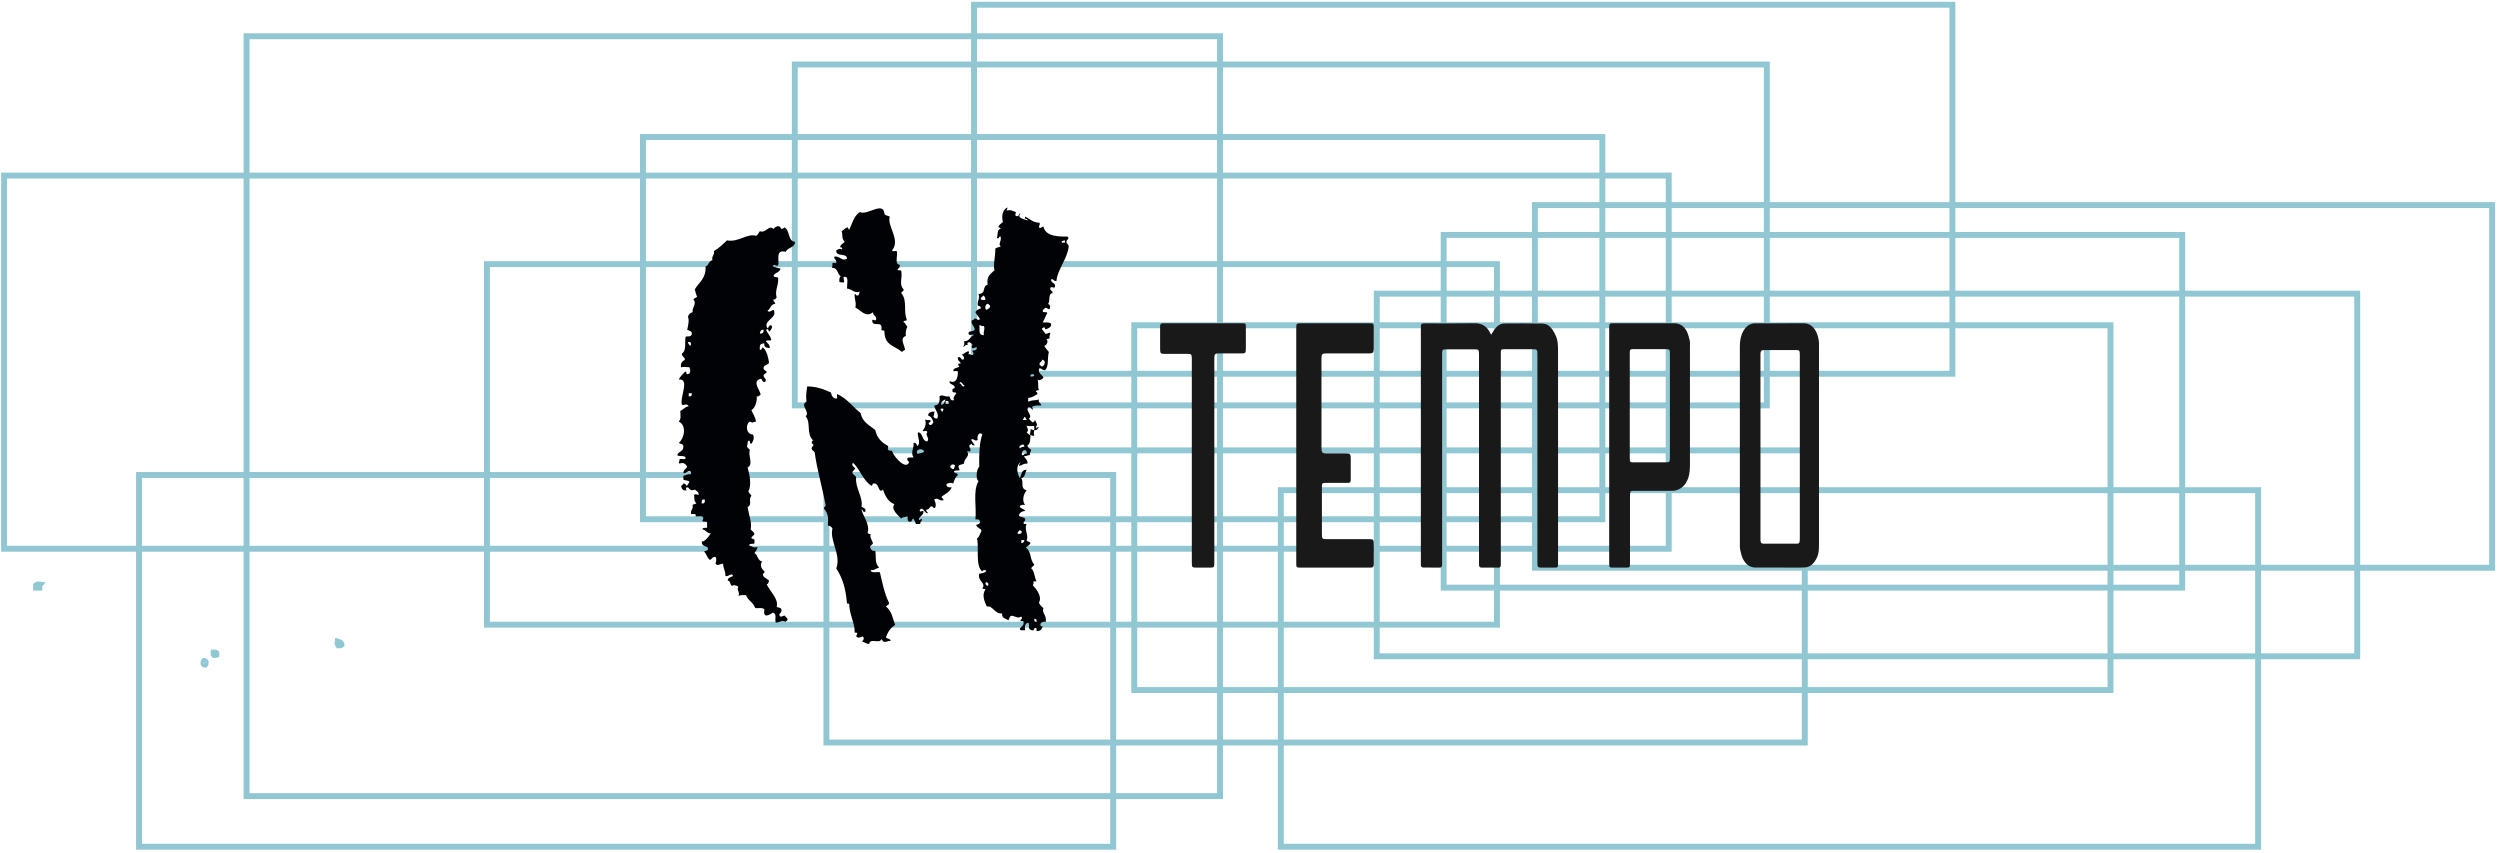
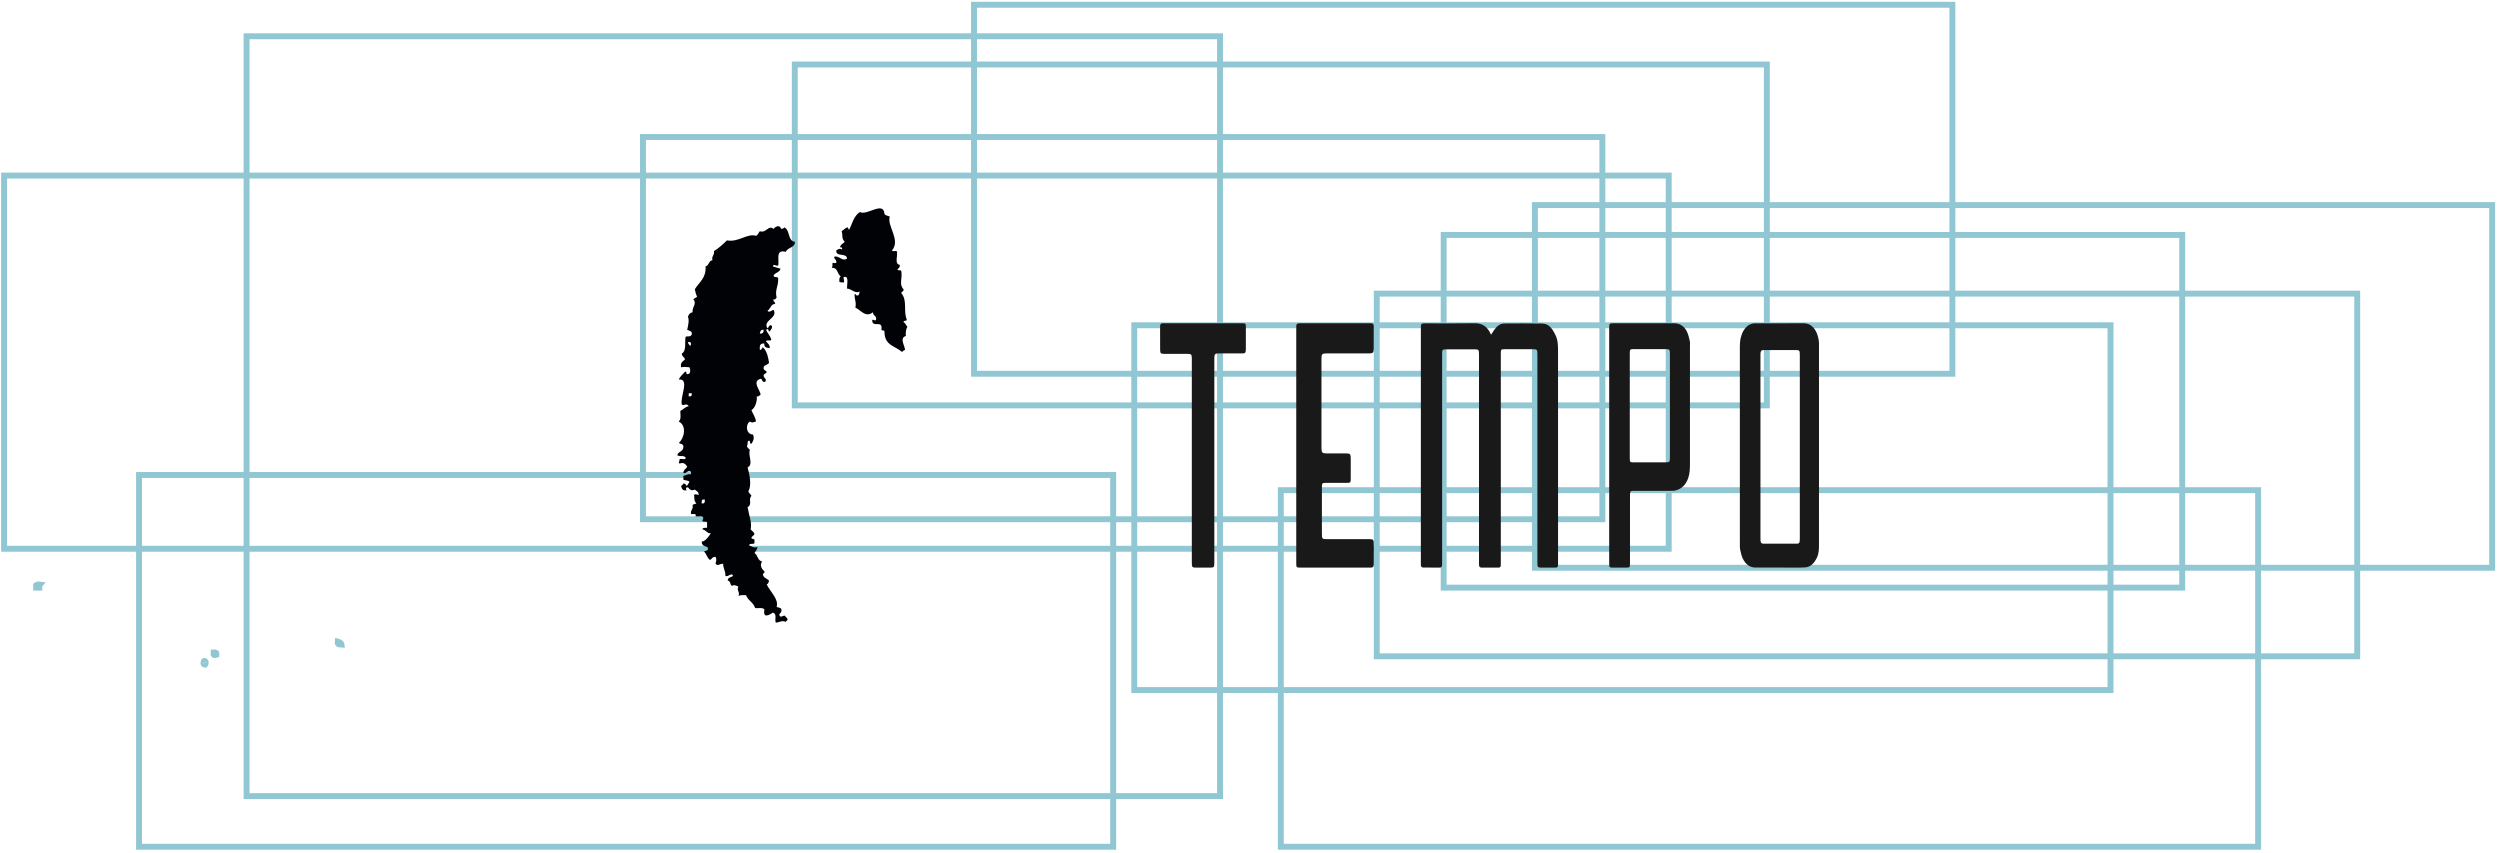
<svg xmlns="http://www.w3.org/2000/svg" width="422px" height="144px" viewBox="0 0 422 144" version="1.1">
  <title>I_m tempo</title>
  <desc>Created with Sketch.</desc>
  <g id="Page-1" stroke="none" stroke-width="1" fill="none" fill-rule="evenodd">
    <g id="I_m-tempo">
      <g id="Group-9" transform="translate(5, 97.89)" stroke="#91C7D2">
        <path d="M1.746,0.778 C1.646,0.894 1.606,1.073 1.617,1.299 L1.097,1.299 L1.097,0.909 C1.248,0.799 1.444,0.737 1.746,0.778 Z" id="Stroke-1" />
-         <path d="M51.997,10.412 C52.307,10.494 52.603,10.587 52.648,10.933 C52.533,11.034 52.354,11.073 52.128,11.064 C52.018,10.912 51.955,10.714 51.997,10.412 Z" id="Stroke-3" />
+         <path d="M51.997,10.412 C52.307,10.494 52.603,10.587 52.648,10.933 C52.018,10.912 51.955,10.714 51.997,10.412 Z" id="Stroke-3" />
        <path d="M31.038,12.234 C31.379,12.198 31.599,12.282 31.559,12.626 C31.193,12.758 31.004,12.773 31.038,12.234 Z" id="Stroke-5" />
        <path d="M29.476,13.667 C29.807,13.681 29.783,14.152 29.606,14.318 C29.274,14.305 29.298,13.833 29.476,13.667 Z" id="Stroke-7" />
      </g>
      <polygon id="Stroke-10" stroke="#91C7D2" points="41.622 134.384 205.944 134.384 205.944 6.122 41.622 6.122" />
      <polygon id="Stroke-11" stroke="#91C7D2" points="0.691 92.633 281.679 92.633 281.679 29.635 0.691 29.635" />
      <polygon id="Stroke-12" stroke="#91C7D2" points="134.161 68.43 298.241 68.43 298.241 10.889 134.161 10.889" />
      <polygon id="Stroke-13" stroke="#91C7D2" points="164.415 63.091 329.562 63.091 329.562 0.805 164.415 0.805" />
      <polygon id="Stroke-14" stroke="#91C7D2" points="23.469 142.932 187.905 142.932 187.905 80.176 23.469 80.176" />
      <polygon id="Stroke-15" stroke="#91C7D2" points="216.201 142.932 381.171 142.932 381.171 82.742 216.201 82.742" />
      <polygon id="Stroke-16" stroke="#91C7D2" points="259.09 95.836 420.678 95.836 420.678 34.618 259.09 34.618" />
      <polygon id="Stroke-17" stroke="#91C7D2" points="243.69 99.19 368.357 99.19 368.357 39.66 243.69 39.66" />
      <polygon id="Stroke-18" stroke="#91C7D2" points="232.395 110.785 397.899 110.785 397.899 49.566 232.395 49.566" />
      <polygon id="Stroke-19" stroke="#91C7D2" points="191.464 116.48 356.256 116.48 356.256 54.906 191.464 54.906" />
-       <polygon id="Stroke-20" stroke="#91C7D2" points="82.197 105.447 252.683 105.447 252.683 44.584 82.197 44.584" />
      <polygon id="Stroke-21" stroke="#91C7D2" points="108.534 87.65 270.479 87.65 270.479 23.129 108.534 23.129" />
-       <polygon id="Stroke-22" stroke="#91C7D2" points="139.5 125.341 304.647 125.341 304.647 76.024 139.5 76.024" />
      <g id="Group-39" transform="translate(114, 34.89)">
        <path d="M137.688,21.619 C137.906,21.285 138.054,21.049 138.21,20.823 C138.66,20.169 139.202,19.718 139.929,19.718 C142.083,19.712 144.239,19.681 146.393,19.729 C147.474,19.753 148.09,20.66 148.589,21.718 C149.01,22.605 148.996,23.575 148.996,24.543 C149,30.933 148.999,37.322 148.999,43.712 L148.999,60.12 C148.999,60.895 148.975,60.922 148.357,60.923 C147.643,60.925 146.929,60.926 146.215,60.923 C145.565,60.919 145.508,60.852 145.508,60.068 C145.507,48.425 145.507,36.783 145.507,25.142 C145.507,24.058 145.507,24.058 144.624,24.058 C143.1,24.058 141.577,24.056 140.052,24.058 C139.339,24.059 139.338,24.062 139.338,24.915 L139.338,59.941 C139.338,60.124 139.334,60.309 139.334,60.493 C139.335,60.783 139.216,60.922 138.98,60.922 C138.005,60.92 137.03,60.923 136.055,60.917 C135.792,60.916 135.649,60.752 135.656,60.416 C135.66,60.233 135.655,60.048 135.655,59.864 L135.655,25.541 C135.655,25.325 135.655,25.107 135.654,24.89 C135.648,24.169 135.583,24.084 134.988,24.081 C133.369,24.076 131.75,24.076 130.129,24.081 C129.474,24.082 129.431,24.136 129.431,24.936 C129.43,36.578 129.431,48.219 129.43,59.862 C129.43,60.045 129.427,60.23 129.429,60.413 C129.436,60.742 129.315,60.92 129.041,60.92 C128.107,60.919 127.174,60.914 126.24,60.911 C125.945,60.91 125.82,60.724 125.84,60.371 C125.849,60.222 125.841,60.072 125.841,59.92 L125.841,20.68 C125.841,19.697 125.843,19.692 126.674,19.691 C129.419,19.689 132.167,19.724 134.911,19.675 C136.059,19.654 136.939,20.105 137.542,21.303 C137.585,21.39 137.625,21.479 137.688,21.619" id="Fill-23" fill="#1A1919" />
        <path d="M189.81,40.57 L189.81,31.491 C189.81,29.334 189.811,27.176 189.808,25.02 C189.807,24.292 189.741,24.203 189.221,24.202 C188.108,24.199 186.994,24.2 185.88,24.201 C185.134,24.201 184.387,24.211 183.641,24.205 C183.319,24.202 183.166,24.407 183.168,24.841 C183.168,24.974 183.166,25.108 183.166,25.242 L183.166,55.841 C183.166,56.008 183.166,56.175 183.174,56.342 C183.192,56.701 183.324,56.879 183.599,56.878 C185.533,56.873 187.465,56.873 189.399,56.881 C189.665,56.882 189.778,56.698 189.799,56.371 C189.811,56.188 189.809,56.004 189.809,55.819 C189.81,50.736 189.81,45.653 189.81,40.57 M193.047,40.298 C193.047,45.832 193.049,51.367 193.043,56.901 C193.043,57.681 193.05,58.456 192.723,59.176 C192.248,60.221 191.583,60.84 190.701,60.888 C189.539,60.952 188.375,60.914 187.213,60.915 C185.598,60.917 183.983,60.911 182.367,60.915 C181.432,60.917 180.666,60.44 180.164,59.356 C179.955,58.904 179.847,58.354 179.729,57.835 C179.673,57.587 179.691,57.303 179.691,57.037 C179.69,45.867 179.691,34.698 179.687,23.528 C179.687,22.558 179.865,21.675 180.309,20.918 C180.687,20.271 181.192,19.882 181.789,19.738 C181.981,19.692 182.179,19.687 182.374,19.687 C185.067,19.684 187.759,19.697 190.452,19.681 C191.308,19.676 192.013,20.09 192.517,21.014 C192.741,21.426 192.893,21.945 192.986,22.447 C193.071,22.907 193.044,23.41 193.045,23.894 C193.048,29.362 193.047,34.83 193.047,40.298" id="Fill-25" fill="#1A1919" />
        <path d="M161.107,33.612 C161.107,36.555 161.106,39.5 161.107,42.443 C161.108,43.074 161.161,43.149 161.618,43.15 C163.497,43.153 165.375,43.154 167.253,43.15 C167.825,43.149 167.878,43.072 167.878,42.32 C167.879,36.516 167.879,30.713 167.878,24.908 C167.878,24.121 167.828,24.049 167.238,24.048 C165.383,24.045 163.53,24.046 161.676,24.047 C161.148,24.048 161.107,24.104 161.107,24.83 C161.106,27.758 161.107,30.684 161.107,33.612 L161.107,33.612 Z M157.63,40.307 L157.63,20.535 C157.63,19.738 157.667,19.681 158.267,19.681 C161.687,19.678 165.107,19.691 168.526,19.674 C169.423,19.67 170.193,20.024 170.713,21.009 C170.962,21.481 171.1,22.072 171.231,22.633 C171.303,22.941 171.264,23.298 171.264,23.632 C171.265,30.239 171.267,36.846 171.263,43.455 C171.262,44.255 171.236,45.035 170.971,45.802 C170.559,46.999 169.841,47.594 168.942,47.872 C168.593,47.979 168.22,47.962 167.858,47.963 C165.866,47.97 163.874,47.966 161.882,47.966 C161.145,47.966 161.143,47.966 161.142,48.98 L161.142,60.071 C161.142,60.888 161.123,60.919 160.516,60.922 C159.752,60.926 158.988,60.927 158.223,60.922 C157.655,60.917 157.63,60.881 157.63,60.13 L157.63,40.307 Z" id="Fill-27" fill="#1A1919" />
        <path d="M104.807,40.326 L104.807,20.549 C104.807,19.725 104.843,19.677 105.564,19.677 C109.467,19.674 113.37,19.674 117.274,19.676 C117.817,19.677 117.892,19.77 117.894,20.408 C117.896,21.562 117.897,22.716 117.893,23.871 C117.891,24.638 117.777,24.765 117.109,24.765 C114.698,24.766 112.286,24.765 109.875,24.766 C109.167,24.766 109.064,24.881 109.064,25.68 C109.063,30.682 109.063,35.685 109.065,40.687 C109.065,41.505 109.189,41.644 109.896,41.645 C112.307,41.645 110.829,41.644 113.241,41.646 C113.911,41.646 114.004,41.758 114.006,42.554 C114.007,43.64 114.007,44.728 114.006,45.816 C114.005,46.574 113.968,46.62 113.328,46.62 C110.888,46.622 112.336,46.621 109.897,46.621 C109.152,46.621 109.137,46.636 109.137,47.478 C109.136,50.055 109.135,52.632 109.138,55.209 C109.139,56.06 109.191,56.115 109.918,56.116 L116.936,56.116 C117.895,56.116 117.895,56.116 117.895,57.257 C117.895,58.277 117.886,59.298 117.898,60.318 C117.903,60.745 117.753,60.926 117.388,60.926 C113.384,60.921 109.38,60.925 105.376,60.918 C104.85,60.918 104.808,60.848 104.807,60.203 L104.807,40.326 Z" id="Fill-29" fill="#1A1919" />
        <path d="M90.978,42.892 C90.978,48.614 90.978,54.334 90.978,60.056 C90.978,60.852 90.924,60.922 90.305,60.923 C89.499,60.926 88.691,60.925 87.883,60.923 C87.228,60.922 87.18,60.862 87.18,60.047 C87.18,48.772 87.18,37.496 87.18,26.223 C87.18,26.038 87.18,25.854 87.18,25.669 C87.175,24.947 87.091,24.84 86.501,24.84 C85.257,24.837 84.014,24.838 82.77,24.838 C82.651,24.838 82.532,24.84 82.413,24.838 C81.933,24.832 81.837,24.727 81.831,24.105 C81.82,23.119 81.826,22.131 81.826,21.143 C81.826,20.826 81.831,20.509 81.828,20.191 C81.825,19.832 81.965,19.669 82.243,19.677 C82.322,19.678 82.401,19.674 82.481,19.674 C86.874,19.674 91.267,19.674 95.66,19.674 C96.287,19.674 96.303,19.697 96.303,20.495 C96.305,21.666 96.308,22.837 96.302,24.009 C96.297,24.665 96.213,24.765 95.698,24.765 C94.35,24.767 92.999,24.764 91.65,24.767 C91.094,24.768 90.978,24.916 90.978,25.628 C90.978,31.384 90.978,37.138 90.978,42.892" id="Fill-31" fill="#1A1919" />
-         <path d="M60.976,70.082 C61.013,69.745 60.929,69.527 60.59,69.566 C60.553,69.903 60.636,70.121 60.976,70.082 L60.976,70.082 Z M52.717,64.018 C52.993,63.753 52.785,63.402 52.458,63.373 C52.189,63.629 52.455,63.923 52.717,64.018 L52.717,64.018 Z M58.396,56.791 C58.724,56.775 58.895,56.603 58.912,56.274 L58.396,56.274 L58.396,56.791 Z M57.75,55.112 C58.025,55.39 58.453,55.161 58.523,54.853 C58.34,54.823 58.307,54.642 58.137,54.596 C58.009,54.769 57.789,54.85 57.75,55.112 L57.75,55.112 Z M46.393,44.015 C46.64,44.069 46.627,44.383 47.038,44.271 C46.986,43.961 47.275,43.991 47.168,43.627 C46.872,43.348 46.362,43.579 46.393,44.015 L46.393,44.015 Z M58.523,41.949 C58.93,42.012 58.817,41.553 59.299,41.691 C59.454,40.698 58.238,41.062 58.523,41.949 L58.523,41.949 Z M40.844,41.691 C41.278,41.609 41.785,41.599 42.006,41.304 C41.69,40.668 40.425,40.936 40.844,41.691 L40.844,41.691 Z M58.267,40.788 C58.375,40.597 58.591,40.511 58.912,40.53 C58.937,39.616 57.538,40.63 58.267,40.788 L58.267,40.788 Z M58.654,36.013 C58.841,35.942 59.32,36.164 59.299,35.883 C59.055,35.869 59.209,35.457 58.912,35.497 C58.844,35.688 58.72,35.821 58.654,36.013 L58.654,36.013 Z M45.103,34.594 C45.144,34.419 45.287,34.346 45.232,34.077 C45.038,34.099 44.755,34.031 44.715,34.206 C44.96,34.22 44.805,34.633 45.103,34.594 L45.103,34.594 Z M45.618,32.528 C45.192,32.66 44.858,32.886 44.845,33.432 C45.42,33.447 45.412,32.88 45.618,32.528 L45.618,32.528 Z M45.618,33.302 L46.135,33.302 C46.196,32.898 46.023,32.727 45.618,32.786 L45.618,33.302 Z M47.942,29.817 C48.327,29.786 48.432,30.693 48.844,30.206 C48.49,30.14 48.189,29.207 47.942,29.817 L47.942,29.817 Z M59.944,28.657 C60.264,28.676 60.57,28.681 60.59,28.398 C60.396,28.193 59.854,28.21 59.944,28.657 L59.944,28.657 Z M61.493,26.721 C61.677,26.751 61.71,26.933 61.879,26.98 C62.398,26.843 62.636,25.902 61.879,25.818 C61.929,26.297 61.357,26.154 61.493,26.721 L61.493,26.721 Z M52.071,21.689 C51.966,20.995 52.334,20.63 52.071,20.139 C51.678,20.233 51.601,20.007 51.298,20.01 C51.462,20.658 51.009,21.703 52.071,21.689 L52.071,21.689 Z M52.588,17.429 C52.755,17.166 53.214,17.194 53.103,16.655 C52.96,16.627 52.903,16.511 52.846,16.396 C52.307,16.28 52.101,17.307 52.588,17.429 L52.588,17.429 Z M51.556,15.623 C51.707,15.771 52.011,15.768 52.33,15.751 C52.336,15.358 52.213,15.094 51.943,14.978 C51.904,15.282 51.495,15.217 51.556,15.623 L51.556,15.623 Z M65.235,5.814 C65.104,6.202 65.523,6.043 65.751,6.073 L65.751,5.686 C65.507,5.655 65.467,5.83 65.235,5.814 L65.235,5.814 Z M59.428,2.331 C59.554,1.86 58.799,2.269 59.04,1.684 C60.019,2.105 60.145,2.622 61.493,2.717 C61.585,3.112 61.361,3.187 61.364,3.491 C61.821,3.717 61.681,3.406 62.138,3.362 C62.491,5.145 65.035,5.044 66.138,5.04 C66.71,5.314 65.978,5.584 66.009,5.943 C66.045,6.34 66.426,6.377 66.396,6.717 C66.229,8.684 64.445,10.707 64.331,12.525 C63.817,12.652 63.943,12.14 63.429,12.267 C63.358,12.982 64.227,12.757 64.074,13.558 C63.809,13.864 63.562,13.38 63.299,13.686 C63.164,14.253 63.737,14.11 63.687,14.59 C62.852,14.616 63.34,15.965 62.911,16.396 C63.256,16.655 63.351,16.679 63.17,17.3 C62.849,17.32 62.771,17.097 62.525,17.041 C62.298,17.157 62.125,17.33 62.008,17.558 C61.949,18.006 62.709,17.632 62.783,17.945 C62.486,18.422 62.333,19.044 62.008,19.494 C62.393,19.645 63.025,19.374 63.429,19.752 C63.484,20.368 63.018,20.46 62.654,20.655 C62.237,20.815 62.556,20.237 62.138,20.396 C62.034,20.422 62.009,20.527 61.879,20.527 C61.904,20.974 62.336,21.017 62.395,21.43 C62.844,21.533 62.892,21.237 63.299,21.299 C63.258,21.603 63.096,21.785 63.17,22.205 C63.056,22.304 62.88,22.343 62.654,22.333 C63.024,22.797 62.658,23.388 62.267,23.495 C62.477,23.888 62.797,24.17 63.041,24.526 C62.742,25.761 63.1,26.877 62.395,27.625 C61.998,27.591 61.815,27.345 61.493,27.237 C61.001,27.948 61.881,28.394 62.138,28.786 C62.052,29.094 61.392,29.491 61.105,29.173 C61.379,29.609 61.105,30.158 61.364,30.979 C61.094,30.924 61.021,31.068 60.848,31.109 C60.85,31.365 61.2,31.273 61.105,31.625 C60.664,31.917 60.238,32.221 59.557,32.271 L59.557,32.915 C60.466,32.544 60.595,32.8 61.364,32.528 C61.195,33.171 61.761,33.077 61.75,33.561 C61.123,33.535 60.518,33.53 60.202,33.818 C60.302,33.935 60.341,34.111 60.331,34.335 C60.145,34.134 60.006,33.886 59.685,33.818 C58.864,34.333 60.466,35.247 59.685,35.754 C59.773,36.055 60.115,36.1 60.202,36.4 C60.524,36.421 60.607,36.201 60.718,36.013 C60.92,36.478 61.233,36.776 60.848,37.175 C60.872,37.278 60.977,37.303 60.976,37.433 C61.107,37.348 61.11,37.135 61.364,37.175 C61.164,37.405 61.149,37.82 60.59,37.69 C60.561,38.162 60.413,38.186 60.59,38.594 C60.39,38.807 60.086,38.55 59.815,38.465 C59.855,38.161 60.019,37.979 59.944,37.561 C60.176,37.545 60.216,37.719 60.46,37.69 C60.74,37.713 60.518,37.232 60.59,37.045 C60.497,36.923 59.606,37.172 59.299,36.916 C59.338,37.444 59.786,37.701 59.299,38.077 C59.5,38.265 59.644,38.506 59.944,38.594 C59.888,39.478 59.908,40.068 59.428,40.271 C59.473,40.698 59.815,40.831 60.073,41.046 C59.907,41.555 59.865,41.44 59.815,41.949 C59.407,41.886 59.359,42.182 58.912,42.078 C58.741,42.341 59.581,42.695 59.428,43.368 C58.639,43.349 58.738,43.598 58.009,43.756 C57.988,43.435 58.211,43.356 58.267,43.109 C57.355,43.842 57.784,45.101 58.137,45.82 C58.455,45.41 58.285,44.414 59.299,44.401 C59.018,44.894 59.054,45.705 58.396,45.82 C58.848,46.52 58.159,47.558 59.299,47.885 C58.71,48.571 58.498,49.703 59.04,50.338 C58.613,50.297 58.247,50.317 58.137,50.596 C58.26,51.032 58.903,50.948 59.04,51.37 C58.76,51.359 58.051,51.543 58.009,52.145 C58.187,52.481 58.845,52.34 59.04,52.66 C59.179,53.143 58.72,53.028 58.782,53.436 C58.822,53.61 59.106,53.542 59.299,53.564 C58.799,54.351 59.704,55.55 59.299,56.274 C59.358,56.602 59.857,56.49 59.944,56.791 C59.79,57.153 59.392,57.27 59.17,57.564 C60.177,58.263 59.783,59.578 60.59,60.403 C60.501,60.703 60.16,60.748 60.073,61.05 C60.64,61.515 60.601,62.587 60.976,63.243 L60.46,63.243 C60.501,63.542 60.44,63.737 60.331,63.888 C60.929,64.525 61.983,65.833 61.364,66.855 C61.562,67.217 61.801,67.538 62.138,67.759 C61.76,68.55 62.726,68.879 62.525,70.082 C62.034,70.02 61.72,70.138 61.622,70.47 C61.598,70.751 61.727,70.881 62.008,70.857 C61.861,71.311 61.623,71.676 60.976,71.631 C60.966,71.427 61.038,71.139 60.848,71.115 C60.406,71.019 60.683,71.641 60.202,71.503 C59.272,71.296 59.945,70.571 59.557,70.212 C58.834,70.409 59.022,71.147 59.04,71.503 C58.698,71.501 58.304,71.551 58.137,71.373 C58.226,70.816 58.898,70.844 58.782,70.082 C58.742,69.908 58.46,69.976 58.267,69.953 C58.172,69.602 58.523,69.694 58.523,69.437 C58.5,69.332 58.394,69.309 58.396,69.179 C57.663,69.575 57.56,69.128 56.718,69.05 C56.391,69.154 56.389,69.582 56.202,69.825 C55.816,69.479 55.04,69.523 55.17,68.663 C53.841,68.789 53.609,67.269 52.588,67.502 C52.172,66.689 51.703,65.464 52.33,64.662 C52.31,64.424 51.893,64.583 51.814,64.404 C52.545,63.553 50.948,63.234 51.298,61.952 C51.735,61.854 52.044,61.906 52.458,61.564 C52.42,61.176 51.916,61.324 51.814,61.564 C50.588,60.726 51.302,57.163 50.911,56.016 C51.329,55.746 51.423,55.152 51.684,54.726 C51.541,54.224 50.871,54.249 50.781,53.694 C51.081,53.649 51.337,53.561 51.426,53.306 C51.441,52.861 51.166,52.706 50.653,52.789 C50.861,50.47 50.2,48.034 51.168,46.337 C50.682,45.904 50.798,44.411 51.298,43.886 C51.235,41.802 51.353,39.65 51.814,38.465 C51.42,37.893 50.822,38.565 51.039,39.368 C50.533,39.668 50.56,39.211 50.006,39.239 C49.799,39.456 50.41,39.946 50.523,40.271 C50.229,40.307 50.038,40.24 50.006,40.013 C49.837,40.06 49.804,40.241 49.62,40.271 C49.58,40.834 50.001,40.845 49.749,41.304 L49.232,41.304 C49.812,42.215 48.749,42.373 48.717,43.368 C48.439,43.522 47.996,43.509 47.812,43.756 C47.719,44.151 48.035,44.136 47.942,44.53 C47.599,44.531 47.205,44.482 47.038,44.659 C47.03,45.099 47.702,44.856 47.684,45.305 C47.258,45.609 47.093,46.176 46.909,46.725 C46.495,46.516 46.054,46.617 45.748,46.853 C45.751,47.321 46.128,47.42 46.652,47.369 C46.343,48.137 45.605,48.474 44.974,48.919 C44.879,49.315 45.328,49.166 45.232,49.563 C44.544,49.718 44.251,48.992 43.683,49.434 C43.851,49.765 44.136,50.436 43.812,50.853 C43.415,50.95 43.564,50.5 43.166,50.596 C42.85,50.709 42.878,51.166 42.392,51.112 C42.178,51.518 42.872,51.64 42.521,51.757 C42.04,51.7 41.744,50.454 41.232,51.241 C41.35,51.674 41.471,51.306 41.877,51.37 C41.947,52.172 41.194,52.151 41.102,52.789 C41.062,53.053 41.476,52.763 41.489,52.66 C41.939,52.956 41.184,53.117 41.36,53.564 L40.585,53.564 C40.552,53.168 40.306,52.983 40.198,52.66 C39.868,52.674 40.015,53.164 39.683,53.177 C39.005,53.193 39.304,52.52 39.165,52.273 C38.832,52.413 38.302,52.355 38.133,52.66 C37.62,52.102 36.314,51.095 36.972,50.209 C35.895,49.823 35.432,48.824 35.037,47.756 C34.276,48.519 34.413,46.726 33.618,46.725 C33.203,46.61 33.35,47.06 33.101,47.111 C31.671,46.219 31.202,44.364 30.004,43.239 C29.61,43.561 30.138,44.043 30.391,44.143 C30.24,44.38 30.053,44.58 29.874,44.789 C29.891,45.288 30.398,45.297 30.519,45.691 C30.313,47.443 31.723,49.038 31.424,50.596 C31.633,50.902 32.249,50.801 32.068,51.499 C31.559,51.664 31.756,51.123 31.424,51.112 C31.586,52.101 32.899,53.638 32.456,54.983 C32.487,55.21 32.678,55.277 32.972,55.241 C32.763,55.746 33.194,56.279 33.359,56.791 C33.272,57.09 32.93,57.137 32.842,57.436 C33.014,57.781 33.12,58.191 33.746,58.08 C33.963,59.493 33.586,60.014 34.391,60.921 C33.68,61.129 33.477,61.476 32.972,61.307 C32.995,61.93 33.944,61.625 34.52,61.693 C34.923,63.371 35.291,65.368 36.069,66.855 C36.103,67.277 35.667,67.229 35.554,67.502 C36.526,68.279 36.611,69.255 37.101,70.6 C36.359,71.061 35.863,71.77 35.554,72.664 C35.68,73.01 36.339,72.824 36.327,73.309 C35.828,73.241 35.697,73.54 35.166,73.438 C35.038,73.267 34.817,73.186 34.779,72.923 C34.617,73.934 32.853,72.688 32.713,73.826 C32.23,73.793 31.993,73.515 31.553,73.438 C31.608,73.192 31.83,73.114 31.81,72.793 C31.786,72.688 31.681,72.664 31.681,72.534 C31.18,72.672 30.96,72.931 30.519,72.534 C30.621,72.143 31.002,71.875 30.261,71.89 C30.371,70.491 29.324,68.682 29.358,67.114 C29.336,66.964 29.122,67.005 28.971,66.985 C28.761,64.467 28.261,62.782 27.165,61.05 C28.035,58.78 25.979,56.318 26.519,54.338 C26.382,54.046 26.127,53.869 25.745,53.821 C25.857,52.519 25.758,51.731 25.1,50.982 C25.003,50.586 25.454,50.735 25.359,50.338 C24.838,47.524 23.922,44.411 23.551,41.691 C23.574,41.238 23.115,41.268 23.036,40.916 C22.924,40.505 23.238,40.518 23.293,40.271 C23.364,39.985 23.046,40.088 23.036,39.885 C22.992,39.626 23.061,39.48 23.293,39.497 C22.008,38.264 22.965,36.612 22.002,35.367 C22.81,34.657 20.97,33.535 22.133,32.915 C21.986,31.816 22.162,31.075 22.26,30.335 C23.915,30.357 25.111,30.84 26.262,31.367 C26.378,31.896 26.565,32.353 27.165,32.399 C27.449,32.384 27.219,31.853 27.293,31.625 C28.979,32.348 29.94,33.796 31.294,34.852 C31.532,36.377 32.785,36.889 33.746,37.69 C34.021,39.051 34.857,39.849 35.939,40.4 C35.79,40.935 35.823,41.275 36.586,41.175 C36.517,41.7 38.721,44.52 39.424,43.239 C39.487,42.833 39.028,42.947 39.165,42.466 C39.355,42.266 39.827,42.352 40.198,42.337 C39.656,41.349 40.344,40.734 40.198,39.885 C40.692,39.778 40.699,40.159 40.844,40.4 C41.572,39.888 40.695,38.569 40.974,38.077 C41.887,38.195 41.551,39.565 42.521,39.627 C43.018,39.081 42.091,38.61 42.521,38.077 C42.431,37.561 41.916,38.07 41.747,37.819 C42.11,37.339 42.437,36.667 42.135,35.883 C42.301,36.061 42.694,36.013 43.038,36.013 C43.226,36.501 42.683,36.261 42.779,36.657 C43.036,37.116 43.39,36.716 43.554,36.4 C43.407,35.858 43.168,35.409 42.65,35.238 C42.723,34.707 43.176,34.561 43.812,34.594 C43.634,34.758 43.733,35.203 43.554,35.367 C43.672,35.594 43.794,35.816 44.2,35.754 C44.585,35.004 43.873,34.41 43.683,33.561 C44.495,33.554 44.69,32.933 44.586,32.012 C45.119,31.591 45.327,32.177 46.265,32.012 C46.416,32.332 46.402,32.82 47.038,32.658 C46.853,32.225 47.089,31.975 47.426,31.496 C47.373,31.205 46.718,31.515 46.78,31.109 C46.667,30.695 46.978,30.705 47.168,30.593 C47.184,29.887 46.233,30.151 46.265,29.432 C47.505,30.008 47.718,28.604 47.684,27.883 C47.667,27.598 47.137,27.828 46.909,27.753 C46.908,27.148 47.624,27.264 47.942,26.98 C47.686,26.736 47.589,26.406 48.2,26.463 C48.034,26.113 47.626,26.004 47.684,25.431 C48.324,25.219 48.095,25.879 48.587,25.818 C48.968,25.553 48.488,25.066 48.33,24.915 C48.655,24.992 48.951,24.474 49.491,24.398 C49.706,24.654 49.479,24.562 49.491,24.915 C49.855,24.808 49.825,25.096 50.135,25.043 C50.576,24.769 50.184,24.669 50.135,24.269 C50.592,24.338 50.8,24.159 50.911,23.881 C50.751,23.49 50.467,24.022 50.135,23.881 C49.894,23.636 50.122,23.558 50.135,23.236 C50.01,23.062 49.791,22.978 49.62,22.849 C49.278,23.002 49.219,22.961 49.362,23.365 C48.838,23.187 48.953,23.646 48.587,23.623 C48.79,23.218 48.85,23.274 48.717,22.72 C49.772,22.721 49.747,21.789 50.394,21.689 C50.177,21.346 49.653,21.943 49.491,21.43 C49.421,20.758 50.533,21.267 50.523,20.655 C50.438,20.095 49.952,19.937 50.006,19.235 C50.179,19.106 50.488,19.113 50.523,18.849 C50.887,18.862 51.072,19.335 51.426,18.978 C51.217,18.542 50.842,18.271 50.653,17.816 C50.792,17.44 51.179,17.311 51.556,17.17 C51.615,16.767 51.231,16.807 51.039,16.655 C50.953,15.715 51.474,15.581 51.168,14.719 C52.532,14.765 51.725,13.373 52.717,13.17 C52.447,11.697 53.288,11.331 53.879,10.718 C53.595,9.846 54.027,8.573 54.008,7.104 C54.189,6.857 54.633,6.872 54.911,6.717 C54.448,6.145 55.08,5.981 54.911,5.04 C54.513,4.943 54.753,5.486 54.265,5.298 C54.488,4.79 54.232,3.801 54.911,3.75 C54.855,3.591 54.747,3.484 54.524,3.491 C54.608,3.018 54.999,2.848 55.297,2.587 C55.075,1.898 55.089,0.498 56.072,0.136 C56.088,0.367 55.914,0.409 55.943,0.652 C56.675,0.459 56.872,0.726 57.491,0.91 C57.478,1.232 57.25,1.31 57.491,1.556 C58.125,1.804 57.837,1.127 58.267,1.169 C57.477,1.979 59.248,2.154 59.428,2.331 L59.428,2.331 Z" id="Fill-33" fill="#000206" />
        <path d="M36.198,1.684 C35.666,3.223 38.073,5.592 36.586,7.363 C36.601,7.648 37.132,7.418 37.359,7.491 C37.657,8.055 36.882,9.674 37.876,9.815 C37.945,10.271 37.667,10.381 37.489,10.589 C37.522,10.857 38.055,10.625 38.133,10.848 C38.379,12.163 37.687,13.054 38.521,13.944 C38.582,14.35 38.173,14.286 38.133,14.59 C39.208,15.822 38.465,17.552 39.038,18.977 C39.161,19.445 38.457,19.086 38.521,19.494 C38.845,19.642 38.927,20.035 39.165,20.268 C38.947,20.651 38.838,21.144 38.908,21.817 C37.835,22.19 38.635,23.277 38.78,24.139 C38.607,24.269 38.389,24.351 38.262,24.526 C37.052,23.438 35.291,23.478 35.294,21.043 C35.275,20.804 34.857,20.964 34.779,20.784 C35.079,18.942 33.178,20.615 33.23,19.107 C33.641,19.03 33.628,19.348 33.875,19.107 C34.033,18.346 33.325,18.452 33.359,17.816 C32.098,18.8 31.348,17.468 30.391,17.041 C30.579,15.951 30.223,15.839 30.261,14.719 C30.517,14.722 30.427,15.071 30.777,14.978 C31.108,14.964 30.985,14.497 31.165,14.331 C30.222,14.711 29.843,13.885 28.971,13.816 C28.962,12.958 29.342,11.601 28.454,11.879 C28.242,11.899 28.59,12.417 28.454,12.782 C28.137,12.801 27.832,12.803 27.681,12.655 C27.66,12.247 27.677,11.875 27.938,11.751 C27.276,11.424 27.49,10.221 26.39,10.331 C26.539,10.178 26.537,9.875 26.519,9.556 C26.747,9.314 26.896,9.711 27.165,9.428 C27.278,8.881 26.569,8.772 26.906,8.394 C27.934,8.4 28.073,9.233 28.971,8.784 C28.982,7.696 27.029,8.573 27.165,7.363 C27.422,7.242 27.778,6.944 28.068,7.233 C28.253,7.045 28.167,6.824 27.81,6.847 C27.86,6.337 28.334,6.252 28.585,5.943 C27.981,5.24 28.324,4.958 28.068,4.137 C28.434,3.942 28.617,3.567 29.101,3.491 C29.21,3.595 29.177,3.845 29.358,3.879 C29.776,3.066 30.122,1.483 31.165,0.91 C32.396,1.535 35.08,-0.982 35.294,1.169 C35.395,1.54 35.919,1.49 36.198,1.684" id="Fill-35" fill="#000206" />
        <path d="M4.45,50.08 C4.928,50.17 5.021,49.875 4.966,49.434 L4.58,49.434 C4.471,49.584 4.409,49.78 4.45,50.08 L4.45,50.08 Z M2.258,32.012 C2.66,32.071 2.833,31.899 2.774,31.496 L2.258,31.496 L2.258,32.012 Z M2.515,23.495 C2.68,23.324 2.68,23.018 2.515,22.849 L2.128,22.849 C2.142,23.179 2.365,23.302 2.515,23.495 L2.515,23.495 Z M14.259,21.43 C14.72,21.459 14.933,21.244 14.904,20.784 C14.395,20.705 14.332,21.073 14.259,21.43 L14.259,21.43 Z M17.871,3.75 C18.112,3.731 18.304,3.663 18.388,3.491 C19.393,3.906 18.923,5.796 20.194,5.943 C20.159,6.983 18.941,6.841 18.647,7.622 C16.789,7.132 17.599,9.114 17.355,9.944 C16.898,10.053 16.582,9.571 16.451,10.073 C16.867,10.217 17.303,10.341 17.743,10.459 C17.637,11.127 16.818,11.084 16.582,11.622 C16.584,12.007 17.19,11.787 17.355,12.01 C17.428,13.525 16.754,13.972 17.098,15.364 C16.895,15.42 16.987,15.769 16.582,15.622 C16.443,16.104 16.901,15.99 16.839,16.396 C16.086,16.46 16.074,17.265 15.549,17.558 C15.854,17.979 16.28,17.439 16.582,17.429 C17.373,18.821 14.687,19.168 15.549,20.527 C15.807,20.396 15.752,19.956 16.195,20.01 C16.527,20.382 16.097,20.771 15.936,21.043 C15.638,21.081 15.792,20.669 15.549,20.655 C15.445,20.681 15.42,20.786 15.291,20.784 C15.56,21.376 16.033,21.762 16.195,22.461 C16.085,22.741 15.372,22.413 15.291,22.72 C15.551,23.062 15.958,23.258 15.936,23.881 C15.451,23.806 14.929,23.77 15.033,23.107 C14.316,22.993 14.187,23.467 14.259,24.139 C14.673,24.254 14.526,23.806 14.775,23.753 C15.515,24.343 15.74,25.79 15.807,26.334 C15.658,26.742 15.007,26.652 14.904,27.108 C14.798,27.643 15.28,27.593 15.42,27.883 C15.379,28.185 15.02,28.171 14.904,28.398 C14.841,29.025 15.539,28.969 15.162,29.559 C14.575,29.719 14.755,29.107 14.388,29.044 C12.843,29.511 14.363,30.983 14.388,31.753 C14.141,31.809 14.154,32.123 13.742,32.012 C13.833,32.735 13.512,33.965 12.84,34.335 C13.078,34.999 13.509,35.472 13.613,36.271 C12.98,36.369 13.122,36.572 12.581,36.271 C11.849,36.653 11.853,38.403 13.097,38.465 C13.404,39.041 13.117,39.645 12.84,40.013 C12.482,40.068 12.718,39.532 12.453,39.497 C12.024,39.499 12.321,40.226 12.065,40.4 C12.152,40.7 12.394,40.845 12.581,41.046 C12.205,42.033 13.255,43.463 12.194,44.015 C12.551,45.348 12.903,47.032 12.322,48.015 C12.407,48.361 12.692,48.505 12.84,48.788 C12.241,49.532 13.07,50.206 12.194,50.725 C12.428,52.155 12.962,53.33 12.71,54.468 C12.913,54.738 13.246,54.879 13.356,55.241 C13.267,55.542 12.926,55.588 12.84,55.887 C12.875,56.152 13.32,56.008 13.356,56.274 L13.356,56.791 C13.181,57.047 12.454,56.75 12.453,57.178 C12.977,57.355 13.246,57.67 13.871,57.435 C13.812,57.892 13.544,58.143 13.356,58.468 C13.942,58.784 13.866,59.765 14.645,59.888 C14.175,60.579 14.584,61.129 15.033,61.564 C15.126,61.916 14.776,61.826 14.775,62.082 C14.869,62.675 15.478,62.755 15.807,63.114 C15.764,63.414 15.675,63.67 15.42,63.759 C15.953,64.906 17.493,66.269 17.098,67.502 C17.277,67.709 17.735,67.64 17.871,67.889 C18.123,68.605 17.301,68.674 17.614,69.05 C17.808,69.44 18.18,68.943 18.517,69.05 C18.59,69.365 19.017,69.325 18.906,69.825 C18.79,69.882 18.675,69.936 18.647,70.082 C17.943,69.782 17.642,70.157 16.968,70.212 C16.696,69.8 17.243,68.683 16.451,68.534 C15.973,68.83 14.729,69.642 15.033,68.017 C14.836,67.612 14.043,67.804 13.484,67.759 C13.076,66.646 12.292,66.567 11.936,65.564 C11.437,65.541 10.984,65.561 10.645,65.694 C10.987,65.069 10.261,64.729 10.645,64.146 C10.457,64.023 9.802,63.714 9.614,64.018 C9.167,63.903 9.373,63.139 8.839,63.114 C8.839,62.553 9.405,62.561 9.742,62.339 C9.537,61.637 8.983,62.54 8.451,62.339 C8.488,61.485 8.068,61.088 8.064,60.274 C7.395,60.257 7.264,60.738 6.773,60.274 C6.872,59.97 7.027,59.383 6.773,59.113 C6.251,59.063 6.179,59.466 5.869,59.629 C5.343,59.34 5.279,58.587 4.838,58.21 C5.087,58.029 5.629,58.139 5.484,57.564 C5.249,57.241 4.426,57.41 4.45,56.532 C5.049,56.503 5.605,55.729 6,55.112 C5.422,55.254 5.231,54.596 4.58,54.468 C4.595,54.139 5.012,54.212 5.354,54.209 L5.354,53.306 C5.299,53.016 4.669,53.303 4.58,53.047 C4.563,52.816 4.738,52.775 4.709,52.532 C4.642,52.081 3.866,52.342 3.418,52.273 C3.599,51.704 2.993,51.924 2.643,51.886 C2.515,51.155 3.076,51.113 2.902,50.338 C3.072,50.206 3.378,50.211 3.547,50.08 C3.103,49.635 3.259,49.328 3.161,48.66 C3.401,48.407 3.633,48.62 3.934,48.66 C3.97,48.108 3.559,48.003 3.289,47.756 C2.633,48.028 2.449,47.729 2.128,47.369 C1.65,47.385 1.803,47.558 1.87,47.885 C1.221,47.975 1.061,47.575 0.966,47.111 C1.152,47.039 1.282,46.91 1.354,46.725 C1.676,46.702 1.757,46.923 1.87,47.111 C2.155,47.011 2.192,46.66 2.385,46.466 C2.152,46.16 1.883,46.282 1.354,46.079 L1.354,45.434 C1.789,45.351 2.015,45.062 2.643,45.175 L2.643,44.789 C2.164,44.247 1.688,45.293 1.354,44.917 C1.367,44.373 1.819,44.265 1.998,43.886 C1.735,43.421 1.383,43.097 0.707,43.368 C0.427,43.099 0.772,43 0.707,42.595 C1.017,42.517 1.643,42.757 1.74,42.466 C1.7,41.86 0.66,42.255 0.32,41.949 C0.466,41.276 1.38,41.374 1.354,40.53 C1.384,40.025 0.873,40.062 0.579,39.885 C1.474,39.134 2.003,36.976 0.579,36.271 C1.006,35.73 0.855,35.415 0.837,34.464 C1.367,34.265 1.604,33.768 2.258,33.689 C1.873,33.091 1.584,33.594 1.095,33.432 C0.731,32.103 2.502,29.005 0.579,29.173 C0.811,28.632 1.251,28.296 1.612,27.883 C2.07,27.682 1.69,28.321 1.998,28.269 C2.62,28.303 2.574,27.527 2.385,27.108 C1.688,27.073 1.617,26.997 0.966,27.108 C0.81,26.307 1.257,26.109 1.612,25.818 C1.586,25.327 1.068,25.327 1.095,24.785 C1.944,24.333 1.521,22.808 1.74,21.946 C2.139,21.803 2.54,22.059 2.774,21.559 C2.872,20.943 2.332,20.966 1.998,20.784 C2.166,20.046 2.371,19.143 2.128,18.591 C2.226,18.173 2.485,17.914 2.902,17.816 C2.818,16.863 3.693,16.418 3.031,15.622 C3.259,15.507 3.408,15.311 3.677,15.236 C3.497,14.856 3.372,14.421 3.289,13.944 C3.98,12.743 5.231,12.101 5.096,10.073 C5.7,9.945 5.596,9.11 6.257,9.04 C6.084,8.264 6.644,8.223 6.516,7.491 C7.353,6.996 8.031,6.34 8.71,5.685 C10.649,6.061 12.129,4.45 13.613,4.911 C13.957,4.782 14.038,4.39 14.259,4.137 C15.386,4.531 15.658,3.002 16.582,3.75 C16.927,3.292 17.618,3.011 17.871,3.75 L17.871,3.75 Z" id="Fill-37" fill="#000206" />
      </g>
    </g>
  </g>
</svg>